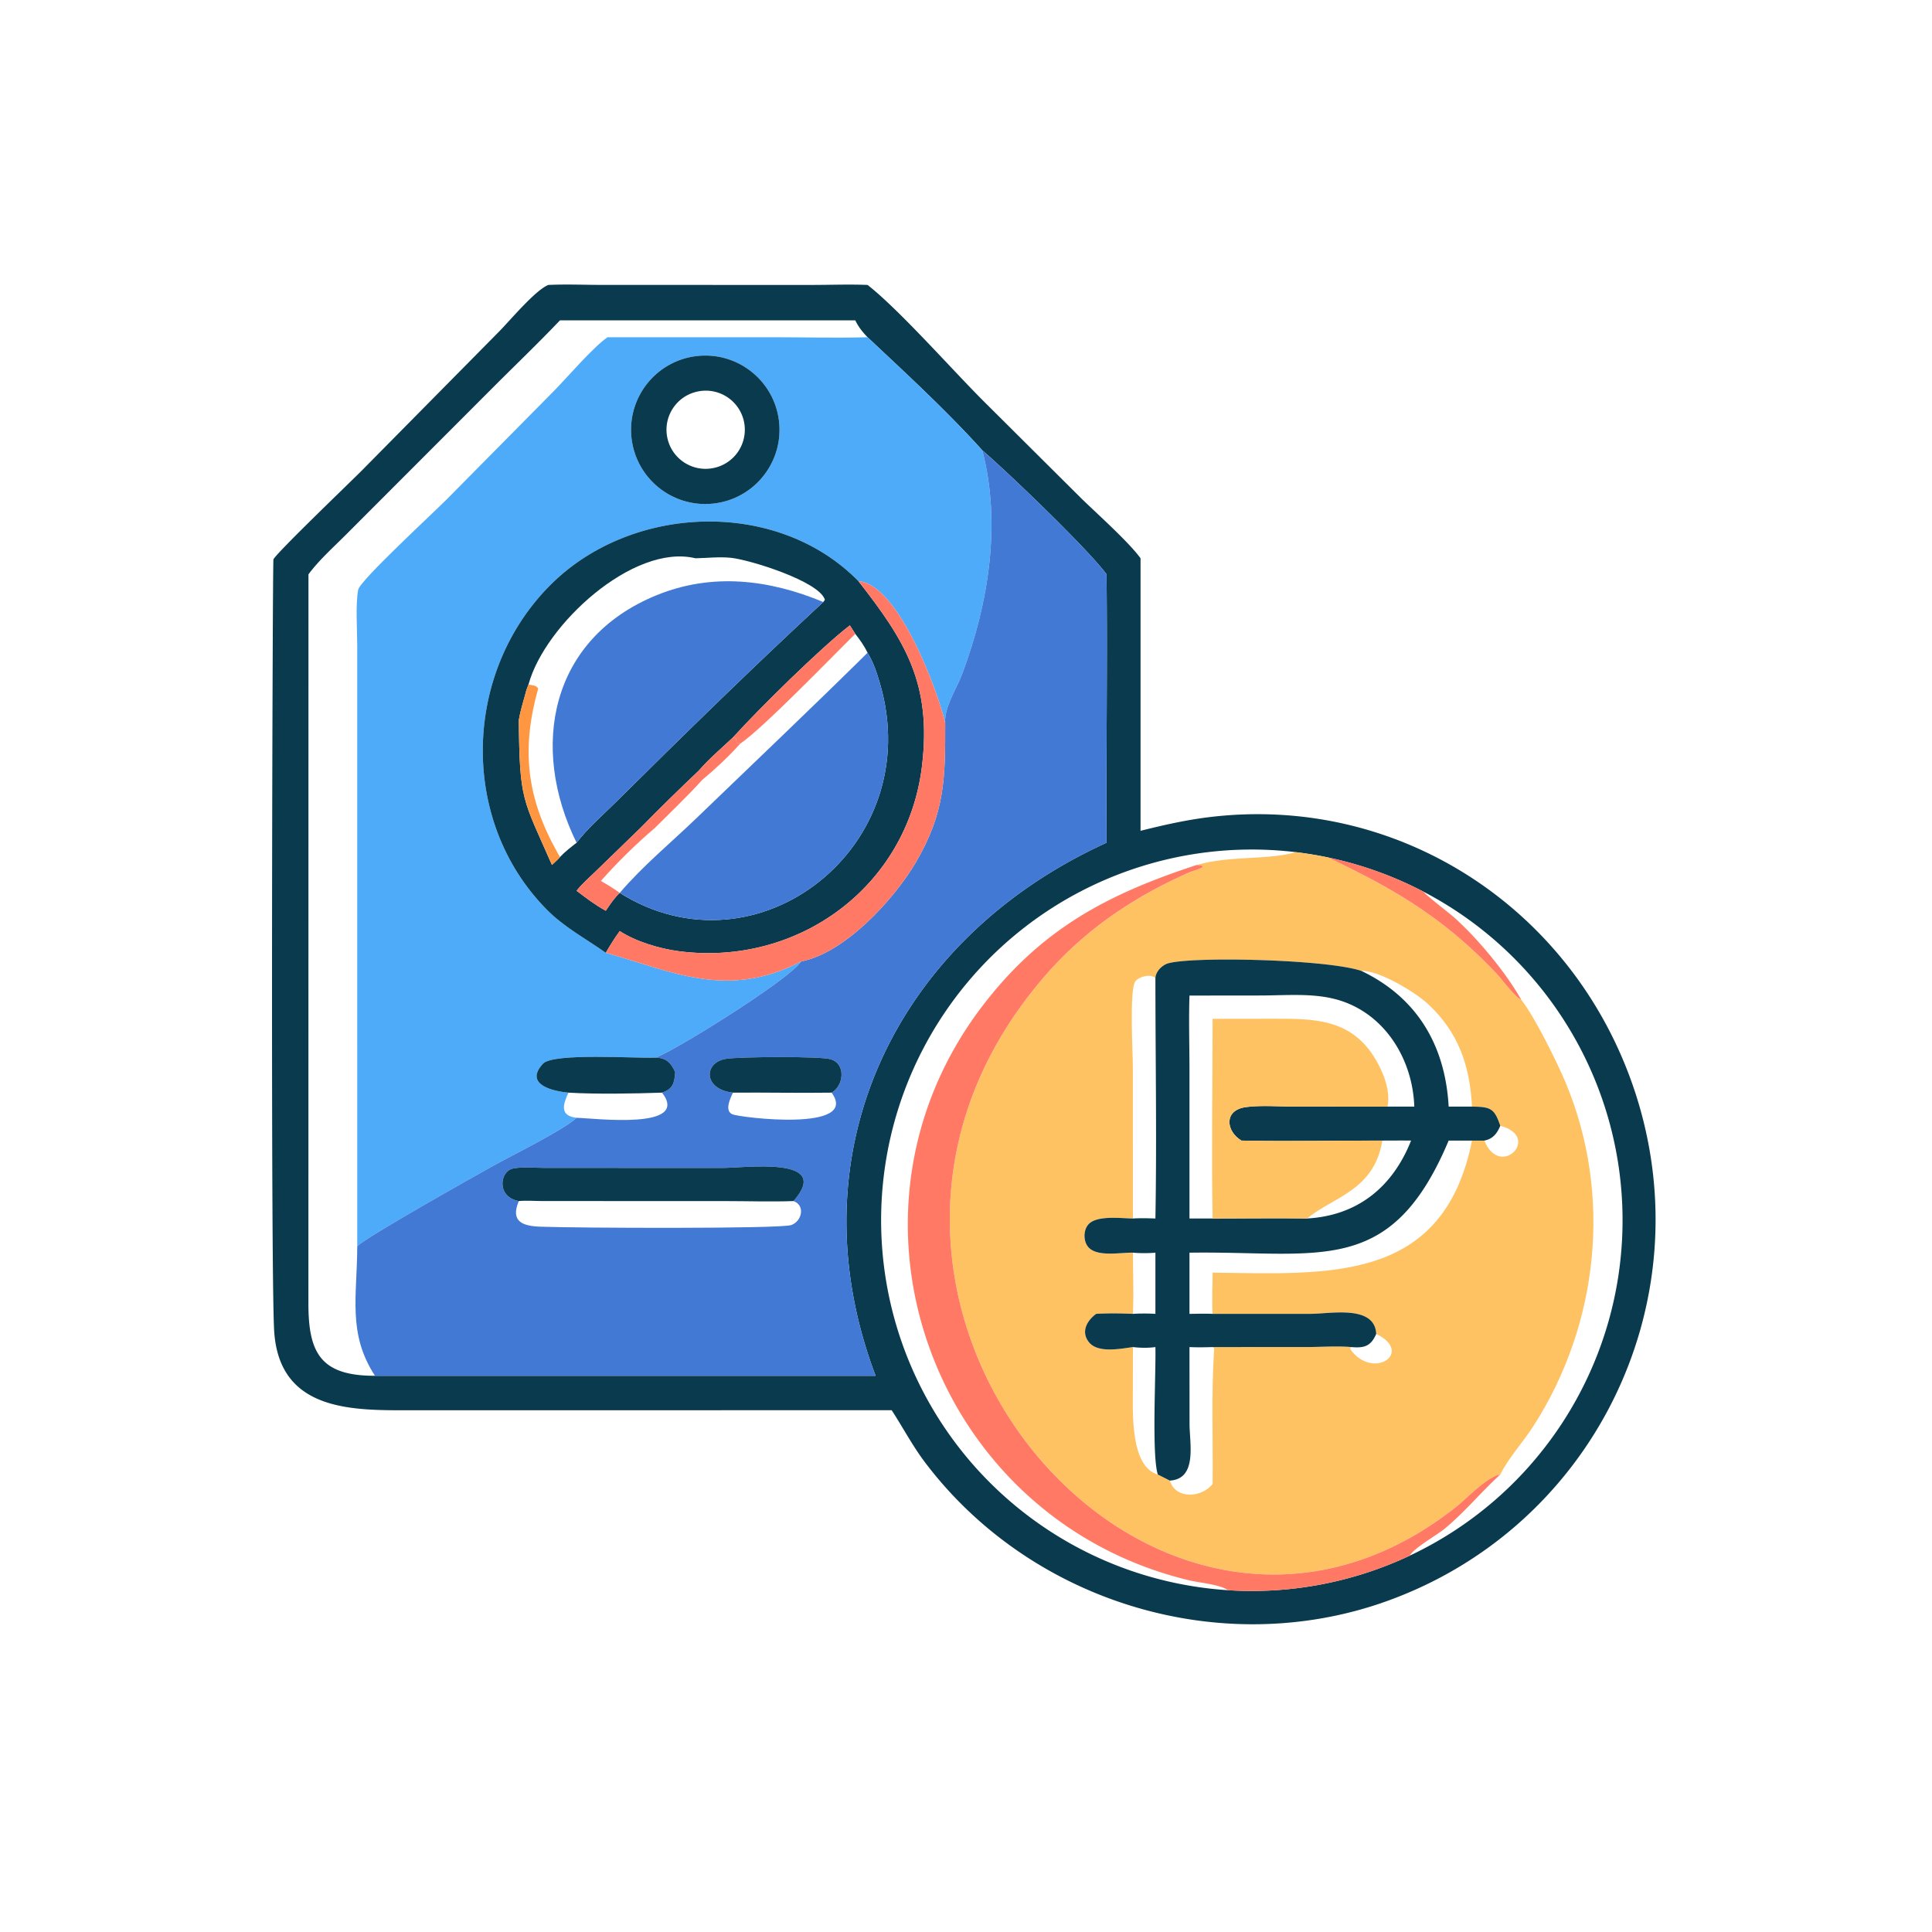
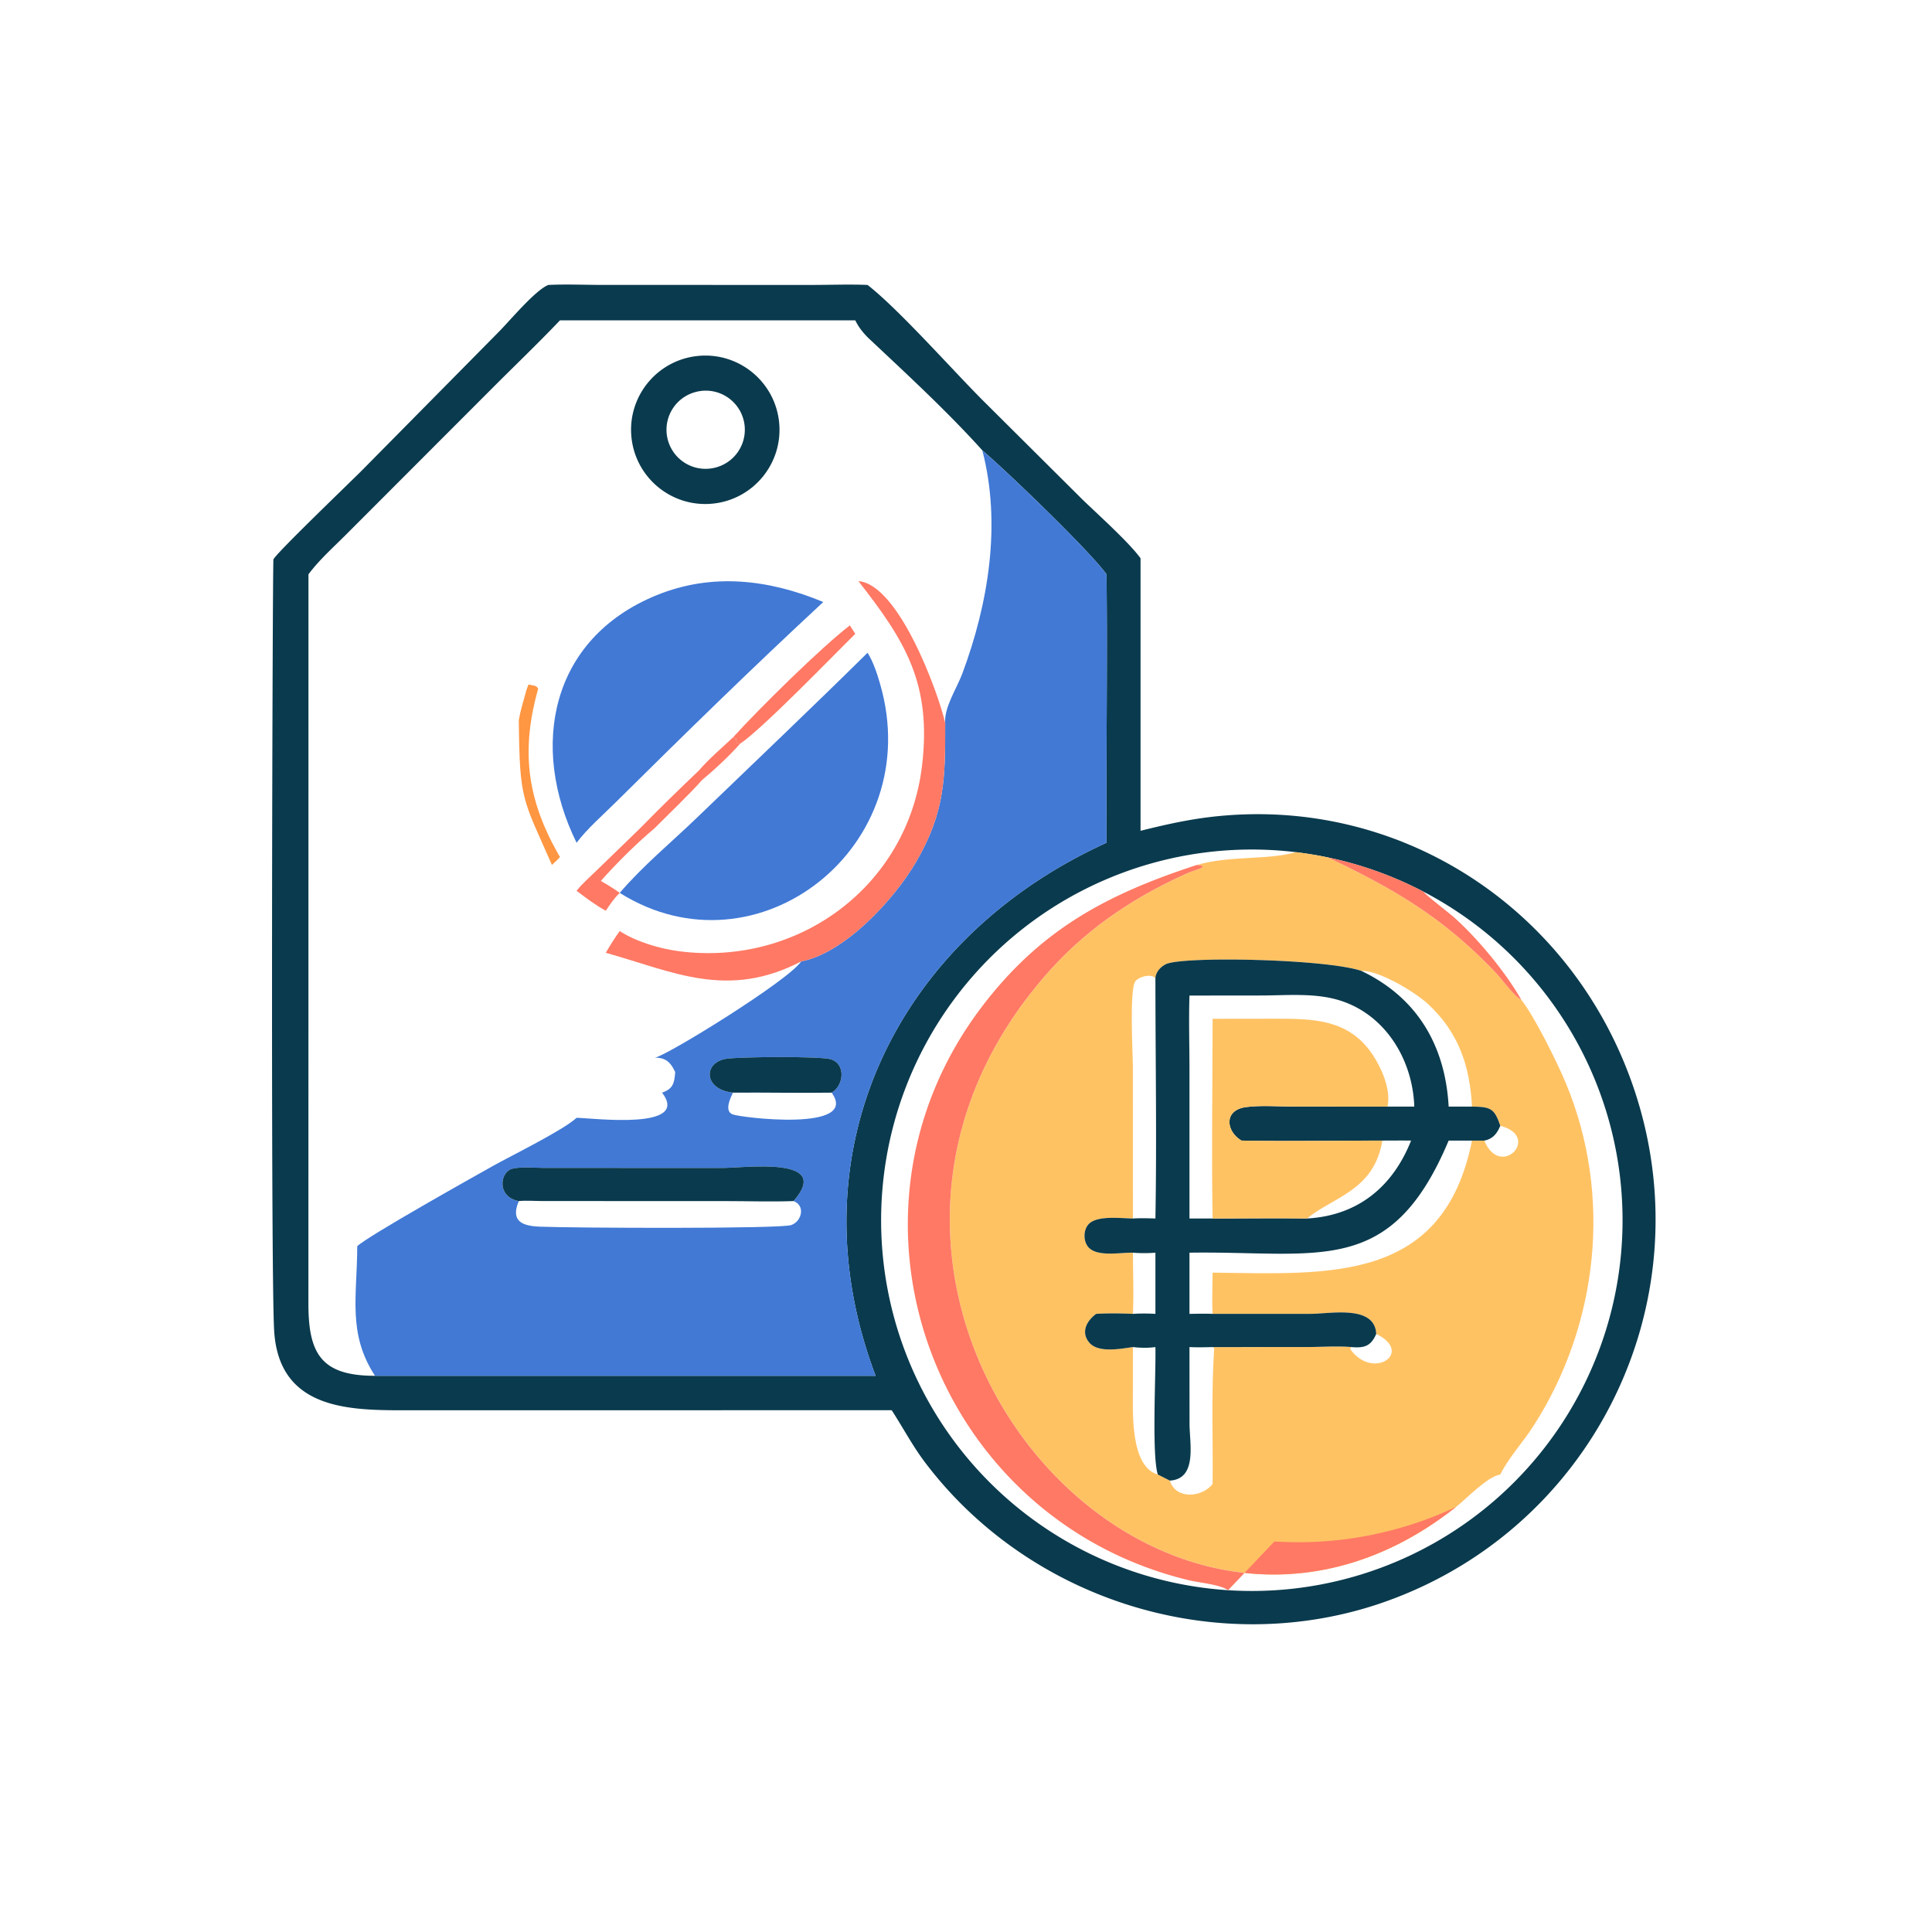
<svg xmlns="http://www.w3.org/2000/svg" width="1024" height="1024">
  <path fill="#0A3A4D" d="m472.61 747.444-253.89.024c-30.413 0-70.55 1.45-73.389-41.782-1.985-30.238-.904-408.084-.402-409.196 1.522-3.376 40.74-40.956 46.747-47.01l72.406-73.3c5.882-5.863 19.442-22.284 26.532-25.15 9.428-.452 19.058-.032 28.504-.016l111.452.013c9.724-.005 19.548-.403 29.256.004 16.802 13.119 45.334 45.49 61.588 61.693l51.74 51.47c8.018 7.824 25.046 23.002 31.358 31.702V440.34c11.91-2.968 23.712-5.664 35.908-7.178 101.208-12.57 194.318 48.81 226.13 145.446 37.324 113.384-23.888 234.708-137.126 271.952-86.504 28.224-184.17-2.824-239.054-75.356-6.722-8.886-11.726-18.482-17.76-27.76m-12.784-568.7c-2.736-2.861-4.758-5.356-6.506-8.952H296.796c-11.718 12.298-24.016 24.052-36.01 36.08l-77.146 77.242c-6.738 6.768-14.453 13.618-20.148 21.284l-.032 386.278c-.033 26.376 6.423 38.562 35.296 38.526H464.09c-44.374-117.188 9.93-231.328 122.392-282.524-.24-47.42.52-94.866 0-142.28-9.442-12.97-52.112-53.944-65.842-65.718-18.914-20.99-40.274-40.584-60.814-59.935m227.11 272.93c-70.988-8.528-141.006 22.178-182.82 80.174-41.814 57.998-48.824 134.13-18.302 198.786 30.52 64.658 93.754 107.632 165.106 112.21a196.5 196.5 0 0 0 96.288-18.318c67.532-31.8 111.212-99.118 112.74-173.746 1.526-74.63-39.364-143.678-105.54-178.214a196.5 196.5 0 0 0-67.472-20.892" />
-   <path fill="#4EABF9" d="M459.826 178.745c20.54 19.351 41.9 38.945 60.814 59.935 10.184 38.94 3.294 81.168-10.622 118.418-2.87 7.686-9.672 17.828-9.04 26.084-3.876-16.794-24.79-73.606-46-75.16-43.02-43.846-119.684-40.854-162.564 1.346-47.004 46.258-49.418 125.262-2.74 172.612 9.49 9.624 20.588 15.352 31.408 23.016l.906.252c34.864 9.87 63.856 24.564 102.67 4.314-6.686 10.156-71.678 50.24-77.556 51.018-9.848.436-53.908-2.67-59.318 3.212-10.42 11.33 6.058 14.65 13.5 15.334-2.932 6.352-4.744 12.278 4.318 13.33-7.062 6.582-34.598 20.06-44.472 25.596-7.946 4.454-67.021 37.532-71.782 42.48l-.01-318.206c0-8.248-.965-22.154.504-29.752.953-4.93 39.888-40.754 47.32-48.286l56.79-57.43c7.232-7.416 20.4-22.832 28.05-28.113l87.698-.004c16.672.001 33.468.472 50.126.004m-89.926 9.913c-21.52 2.154-37.264 21.278-35.246 42.81 2.018 21.534 21.044 37.398 42.588 35.514 21.738-1.902 37.772-21.132 35.736-42.856-2.036-21.726-21.366-37.64-43.078-35.468" />
  <path fill="#0A3A4D" d="M377.242 266.982c-21.544 1.884-40.57-13.98-42.588-35.514-2.018-21.532 13.726-40.656 35.246-42.81 21.712-2.172 41.042 13.742 43.078 35.468 2.036 21.724-13.998 40.954-35.736 42.856m-7.8-59.4c-11.02 2.466-18.03 13.308-15.758 24.37 2.274 11.06 12.992 18.26 24.09 16.18a20.704 20.704 0 1 0-8.332-40.55" />
  <path fill="#4179D5" d="M520.64 238.68c13.73 11.774 56.4 52.748 65.842 65.718.52 47.414-.24 94.86 0 142.28C474.02 497.874 419.716 612.014 464.09 729.202H198.756c-14.645-22.444-9.449-42.224-9.408-68.67 4.761-4.948 63.836-38.026 71.782-42.48 9.874-5.536 37.41-19.014 44.472-25.596 9.366.226 60.542 6.664 45.312-13.33 5.8-2.036 6.488-4.896 6.962-10.89-2.312-5.026-4.838-7.672-10.774-7.656 5.878-.778 70.87-40.862 77.556-51.018 22.948-4.354 49.146-32.648 60.83-52.632 15.414-26.36 15.54-44.51 15.49-73.748-.632-8.256 6.17-18.398 9.04-26.084 13.916-37.25 20.806-79.478 10.622-118.418m-79.856 340.446c6.458-3.732 7.686-15.282-.544-17.704-5.606-1.648-47.594-1.352-55.17-.25-12.35 1.794-12.408 16.236 3.428 17.954-1.35 2.816-4.698 9.594-.3 11.486 3.954 1.704 67.752 9.554 52.586-11.486m-20.212 57.468c21.062-24.03-25.742-17.554-37.922-17.54l-94.508-.044c-5.14-.002-11.44-.714-16.416.398-6.822 1.526-8.63 15.014 3.254 17.186-4.646 10.95 2.192 13.208 11.224 13.568 17.748.704 127.63 1.228 133.258-.88 5.694-2.132 7.39-10.458 1.11-12.688" />
-   <path fill="#0A3A4D" d="M321.082 504.996c-10.82-7.664-21.918-13.392-31.408-23.016-46.678-47.35-44.264-126.354 2.74-172.612 42.88-42.2 119.544-45.192 162.564-1.346 24.698 31.556 38.968 54.21 33.7 97.988-7.696 63.942-65.752 106.332-128.758 98.162-10.222-1.324-22.776-5.042-31.446-10.688-2.724 3.716-5.064 7.548-7.392 11.512m47.516-209.1c-33.038-8.004-79.984 35.444-88.462 66.864-.52 1.452-1.264 3.064-1.548 4.568-1.268 4.646-2.826 9.554-3.608 14.298.436 42.93 1.892 41.142 17.568 76.816 1.418-1.362 2.964-2.69 4.248-4.176 2.624-2.834 5.766-5.216 8.806-7.588 5.886-7.732 13.602-14.366 20.504-21.206 36.216-35.896 72.852-71.762 110.256-106.394l.858-1.174c-2.968-9.844-40.088-21.296-49.87-22.264-6.252-.618-12.496.14-18.752.256m84.722 40.064-2.878-4.498c-15.096 11.568-48.474 44.446-61.944 59.392-5.986 5.632-12.81 11.398-18.146 17.61-10.478 9.944-20.782 20.028-30.892 30.35l-23.238 22.534c-3.534 3.474-7.568 6.896-10.62 10.78 4.986 3.798 9.952 7.584 15.48 10.578 2.238-3.318 4.454-6.698 7.392-9.45 73.044 45.846 162.968-24.89 137.982-110.798-1.638-5.63-3.526-11.482-6.63-16.494-1.714-3.602-4.056-6.872-6.506-10.004" />
  <path fill="#FF7964" d="M454.978 308.022c21.21 1.554 42.124 58.366 46 75.16.05 29.238-.076 47.388-15.49 73.748-11.684 19.984-37.882 48.278-60.83 52.632-38.814 20.25-67.806 5.556-102.67-4.314l-.906-.252c2.328-3.964 4.668-7.796 7.392-11.512 8.67 5.646 21.224 9.364 31.446 10.688 63.006 8.17 121.062-34.22 128.758-98.162 5.268-43.778-9.002-66.432-33.7-97.988" />
  <path fill="#4179D5" d="M305.602 446.678C280.556 395.812 291.65 338.502 347.94 315.5c29.508-12.056 59.634-8.394 88.422 3.578-37.404 34.632-74.04 70.498-110.256 106.394-6.902 6.84-14.618 13.474-20.504 21.206" />
  <path fill="#FF7964" d="M453.32 335.96c-11.47 11.266-49.062 50.198-61.028 58.22l-.44-.242-.71.16-.732-.48-.288-2.198-1.624-.566c13.47-14.946 46.848-47.824 61.944-59.392z" />
  <path fill="#4179D5" d="M459.826 345.964c3.104 5.012 4.992 10.864 6.63 16.494 24.986 85.908-64.938 156.644-137.982 110.798 12.288-14.416 27.47-26.888 41.114-40.048 30.092-29.028 60.516-57.854 90.238-87.244" />
  <path fill="#FE9642" d="M278.588 367.328c.284-1.504 1.028-3.116 1.548-4.568 1.944.61 4.076.28 5.098 2.214-9.024 32.128-6.16 57.61 10.114 86.754l1.448 2.538c-1.284 1.486-2.83 2.814-4.248 4.176-15.676-35.674-17.132-33.886-17.568-76.816.782-4.744 2.34-9.652 3.608-14.298" />
  <path fill="#FF7964" d="M370.352 408.464c5.336-6.212 12.16-11.978 18.146-17.61l1.624.566.288 2.198.732.48.71-.16.44.242c-6.166 6.87-13.12 13.374-20.216 19.276-6.516 7.39-17.568 17.912-24.974 25.358-10.044 8.538-19.884 18.234-28.632 28.094 3.45 1.99 6.778 4.006 10.004 6.348-2.938 2.752-5.154 6.132-7.392 9.45-5.528-2.994-10.494-6.78-15.48-10.578 3.052-3.884 7.086-7.306 10.62-10.78l23.238-22.534c10.11-10.322 20.414-20.406 30.892-30.35" />
  <path fill="#FFC263" d="M686.936 451.674c5.65.678 11.268 1.602 16.836 2.77 36.378 17.312 61.64 32.294 89.296 61.448 3.298 3.476 9.516 12.21 13.248 14.018 6.998 8.802 18.93 32.988 23.482 43.846 24.924 59.45 17.602 128.292-17.13 182.202-5.546 8.61-12.926 16.454-17.494 25.564-6.884 1.1-17.86 12.772-23.424 17.178-161.14 127.602-365.548-113.802-216.704-282.81 20.87-23.698 46.21-40.614 74.976-53.366 2.744-1.216 12.288-3.486 4.316-4.082 18.066-5.134 36.972-2.418 52.598-6.768m34.582 62.906c-19.154-6.39-95.05-7.866-103.65-3.506-2.762 1.402-5.262 4.122-5.474 7.32-2.48-2.46-8.55-.764-10.52 1.558-3.44 4.058-1.426 38.722-1.424 45.686l.022 80.188c-6.116-.06-18.512-1.748-23.236 2.772-3.198 3.06-3.204 9.622-.084 12.74 4.926 4.922 16.95 2.446 23.32 2.61.034 10.758.476 21.688 0 32.43-6.502-.258-12.978-.38-19.478 0-4.936 3.646-8.264 9.596-3.72 15.132 4.788 5.832 16.836 3.312 23.198 2.47l-.022 23.328c.002 11.3-1.374 40.052 13.22 44.214l6.366 3.22c3.162 10.25 17.108 8.99 22.664 1.79.264-23.994-.772-48.024.848-71.944l-.848-.608 49.58-.018c7.882.002 16.266-.652 24.08.018l-.658.384.04.832c12.052 16.654 33.866 1.584 13.682-8.182-.742-15.584-24.288-10.648-34.812-10.65l-51.912.014c-.424-7.2-.02-14.64 0-21.866 61.97.796 122.33 5.564 137.488-69.982h6.526c8.446 20.736 30.496-2.12 8.46-7.836-3.098-9.184-5.048-10.064-14.986-10.166-1.144-21.662-7.112-39.418-23.494-54.534-6.686-6.17-25.87-17.786-35.176-17.414" />
  <path fill="#FF7964" d="M703.772 454.444a196.5 196.5 0 0 1 50.636 18.122c1.61 2.158 13.206 10.932 16.23 13.624 12.502 11.138 27.456 29.166 35.678 43.72-3.732-1.808-9.95-10.542-13.248-14.018-27.656-29.154-52.918-44.136-89.296-61.448" />
-   <path fill="#FF7964" d="M650.92 842.844c-4.486-3.098-15.182-3.938-20.714-5.266-135.304-32.502-194.318-192.832-109.77-304.016 31.392-41.282 66.786-59.71 113.902-75.12 7.972.596-1.572 2.866-4.316 4.082-28.766 12.752-54.106 29.668-74.976 53.366C406.202 684.898 610.61 926.302 771.75 798.7c5.564-4.406 16.54-16.078 23.424-17.178-10.152 9.258-18.884 19.962-29.508 28.746-4.014 3.318-16.522 10.416-18.458 14.258a196.5 196.5 0 0 1-96.288 18.318" />
+   <path fill="#FF7964" d="M650.92 842.844c-4.486-3.098-15.182-3.938-20.714-5.266-135.304-32.502-194.318-192.832-109.77-304.016 31.392-41.282 66.786-59.71 113.902-75.12 7.972.596-1.572 2.866-4.316 4.082-28.766 12.752-54.106 29.668-74.976 53.366C406.202 684.898 610.61 926.302 771.75 798.7a196.5 196.5 0 0 1-96.288 18.318" />
  <path fill="#0A3A4D" d="M612.394 518.394c.212-3.198 2.712-5.918 5.474-7.32 8.6-4.36 84.496-2.884 103.65 3.506 29.92 14.296 44.524 39.904 46.304 71.948h12.366c9.938.102 11.888.982 14.986 10.166-1.702 4.146-3.976 6.986-8.46 7.836h-6.526c-4.122.01-8.244.048-12.366 0-30.666 73.018-68.744 58.382-137.372 59.418v32.43c4.072-.036 8.184-.196 12.25 0l51.912-.014c10.524.002 34.07-4.934 34.812 10.65-2.796 6.51-6.362 7.558-13.064 6.966-7.814-.67-16.198-.016-24.08-.018l-49.58.018c-4.096.11-8.156.2-12.25 0l.034 40.758c.01 10.192 4.266 29.144-10.448 30.004l-6.366-3.22c-3.308-10.424-.922-54.074-1.276-67.542-4.028.534-7.894.454-11.922 0-6.362.842-18.41 3.362-23.198-2.47-4.544-5.536-1.216-11.486 3.72-15.132 6.5-.38 12.976-.258 19.478 0a98 98 0 0 1 11.922 0v-32.43a72 72 0 0 1-11.922 0c-6.37-.164-18.394 2.312-23.32-2.61-3.12-3.118-3.114-9.68.084-12.74 4.724-4.52 17.12-2.832 23.236-2.772 3.98-.248 7.94-.112 11.922 0 .766-42.41.008-85.004 0-127.432m45.608 86.136c-8.256-4.952-9.498-16.128 2.316-17.724 7.95-1.074 16.712-.32 24.772-.316l50.33.038h14.184c-.842-25.704-16.286-50.362-42.004-56.996-12.474-3.218-26.384-1.936-39.214-1.902l-37.936.04c-.428 13.132-.004 26.386-.002 39.532l.002 78.624h12.25c16.696-.002 33.424-.238 50.116 0 26.578-1.516 45.264-16.512 55.096-41.296-5.076-.066-10.162-.004-15.24 0-24.864-.004-49.816.476-74.67 0" />
  <path fill="#FFC263" d="m735.42 586.528-50.33-.038c-8.06-.004-16.822-.758-24.772.316-11.814 1.596-10.572 12.772-2.316 17.724 24.854.476 49.806-.004 74.67 0-4.366 26.702-26.42 29.952-39.856 41.296-16.692-.238-33.42-.002-50.116 0-.616-35.24-.01-70.594 0-105.844l32.946-.042c20.32-.018 39.34.1 51.986 19.22 4.862 7.352 9.66 18.456 7.788 27.368" />
-   <path fill="#0A3A4D" d="M301.284 579.126c-7.442-.684-23.92-4.004-13.5-15.334 5.41-5.882 49.47-2.776 59.318-3.212 5.936-.016 8.462 2.63 10.774 7.656-.474 5.994-1.162 8.854-6.962 10.89-14.898.512-34.808.868-49.63 0" />
  <path fill="#0A3A4D" d="M388.498 579.126c-15.836-1.718-15.778-16.16-3.428-17.954 7.576-1.102 49.564-1.398 55.17.25 8.23 2.422 7.002 13.972.544 17.704-17.42.264-34.86-.152-52.286 0" />
  <path fill="#0A3A4D" d="M420.572 636.594c-11.99.426-24.108.012-36.112.008l-97.042-.022c-4.078-.004-8.394-.384-12.438.014-11.884-2.172-10.076-15.66-3.254-17.186 4.976-1.112 11.276-.4 16.416-.398l94.508.044c12.18-.014 58.984-6.49 37.922 17.54" />
</svg>